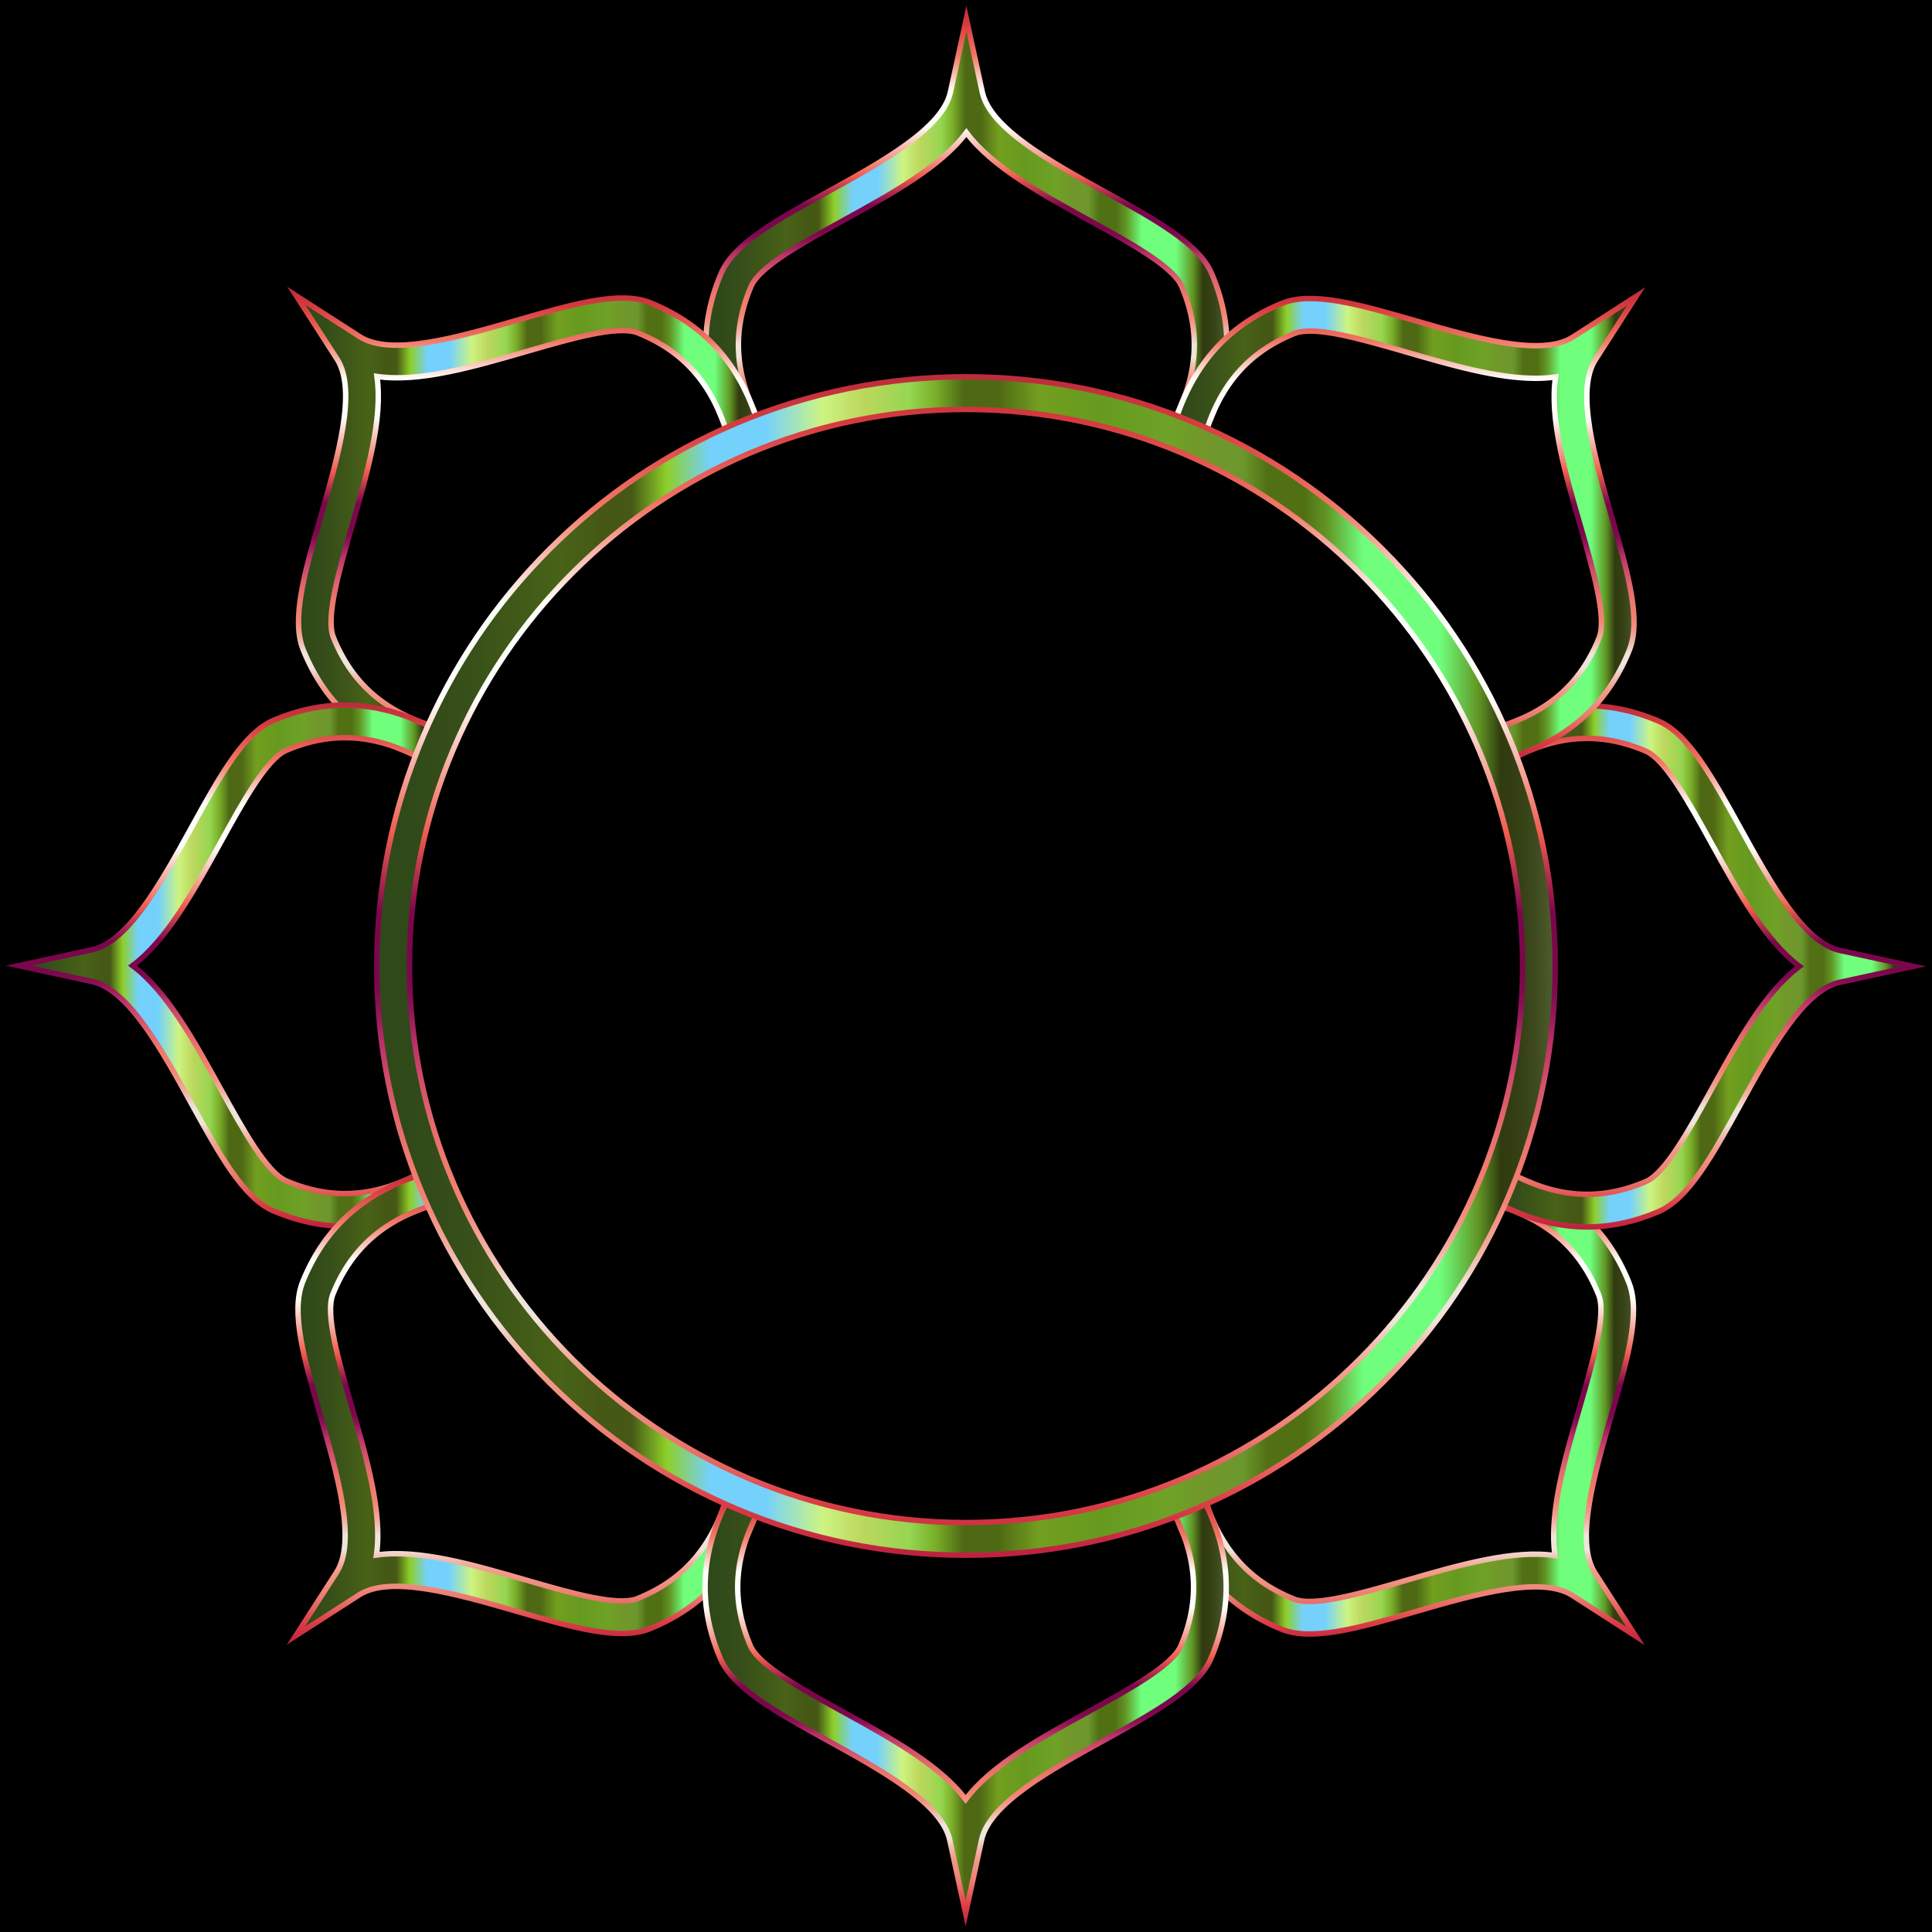
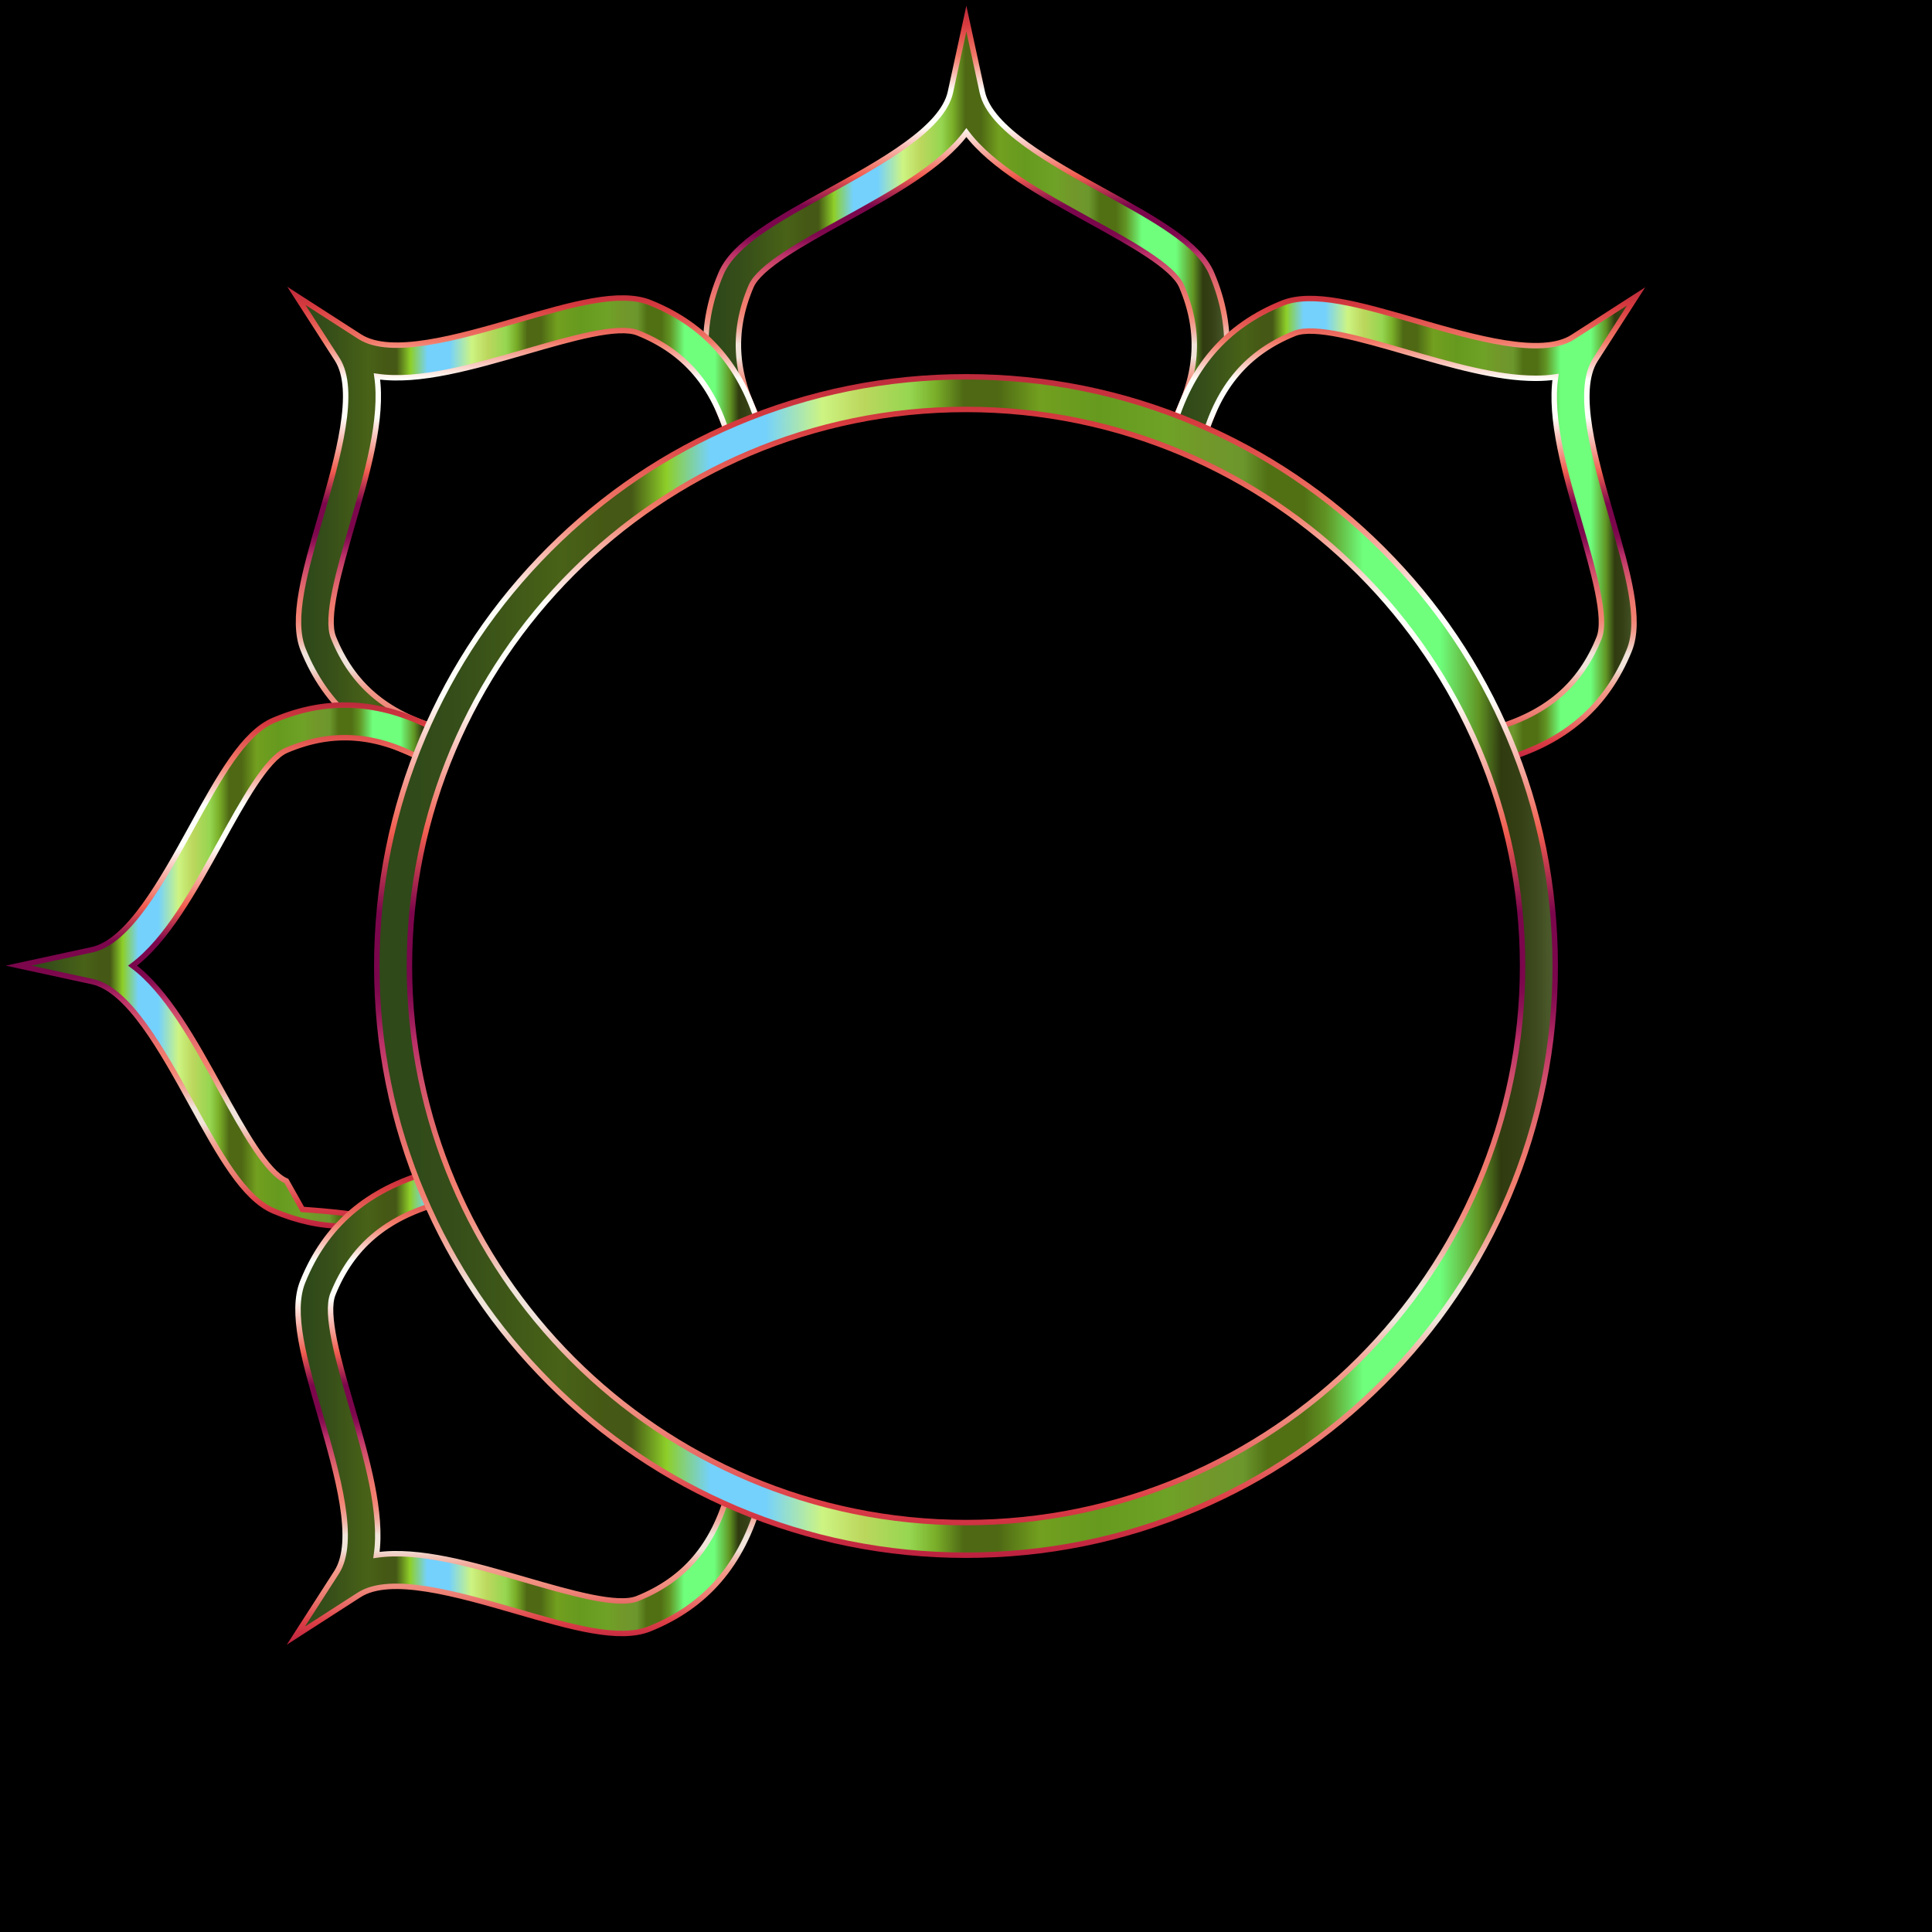
<svg xmlns="http://www.w3.org/2000/svg" version="1.1" id="Layer_1" x="0px" y="0px" viewBox="0 0 1775.816 1775.816" enable-background="new 0 0 1775.816 1775.816" xml:space="preserve">
  <rect x="0" y="0" width="1775.816" height="1775.816" />
  <g>
    <g>
      <linearGradient id="SVGID_1_" gradientUnits="userSpaceOnUse" x1="648.731" y1="211.562" x2="1127.743" y2="211.562">
        <stop offset="0" style="stop-color:#2F4919" />
        <stop offset="0.024" style="stop-color:#2F4919" />
        <stop offset="0.069" style="stop-color:#364E19" />
        <stop offset="0.155" style="stop-color:#486217" />
        <stop offset="0.194" style="stop-color:#455815" />
        <stop offset="0.216" style="stop-color:#455815" />
        <stop offset="0.246" style="stop-color:#8ECF29" />
        <stop offset="0.283" style="stop-color:#74D1FC" />
        <stop offset="0.33" style="stop-color:#74D1FC" />
        <stop offset="0.378" style="stop-color:#CDF482" />
        <stop offset="0.412" style="stop-color:#BCD75D" />
        <stop offset="0.452" style="stop-color:#96D651" />
        <stop offset="0.474" style="stop-color:#7AAF29" />
        <stop offset="0.498" style="stop-color:#4E6814" />
        <stop offset="0.527" style="stop-color:#4E6814" />
        <stop offset="0.562" style="stop-color:#729F1F" />
        <stop offset="0.612" style="stop-color:#669A1F" />
        <stop offset="0.67" style="stop-color:#6EA226" />
        <stop offset="0.703" style="stop-color:#72972A" />
        <stop offset="0.735" style="stop-color:#6C972D" />
        <stop offset="0.756" style="stop-color:#517014" />
        <stop offset="0.787" style="stop-color:#517014" />
        <stop offset="0.806" style="stop-color:#619524" />
        <stop offset="0.837" style="stop-color:#6FFF7D" />
        <stop offset="0.902" style="stop-color:#6FFF7D" />
        <stop offset="0.935" style="stop-color:#619524" />
        <stop offset="0.954" style="stop-color:#303B10" />
        <stop offset="0.969" style="stop-color:#343F14" />
        <stop offset="0.985" style="stop-color:#3F4C1F" />
        <stop offset="1" style="stop-color:#505F30" />
      </linearGradient>
      <linearGradient id="SVGID_2_" gradientUnits="userSpaceOnUse" x1="888.237" y1="409.414" x2="888.237" y2="5.315">
        <stop offset="0" style="stop-color:#BB213E" />
        <stop offset="0.049" style="stop-color:#DD3F46" />
        <stop offset="0.073" style="stop-color:#E45D5C" />
        <stop offset="0.102" style="stop-color:#EC7C72" />
        <stop offset="0.128" style="stop-color:#F08E80" />
        <stop offset="0.145" style="stop-color:#F29585" />
        <stop offset="0.155" style="stop-color:#F29C8C" />
        <stop offset="0.17" style="stop-color:#F2AEA0" />
        <stop offset="0.188" style="stop-color:#F1CBC0" />
        <stop offset="0.2" style="stop-color:#F1E4DA" />
        <stop offset="0.23" style="stop-color:#F1E4DA" />
        <stop offset="0.24" style="stop-color:#F1D2C7" />
        <stop offset="0.262" style="stop-color:#F2AEA1" />
        <stop offset="0.283" style="stop-color:#F29486" />
        <stop offset="0.301" style="stop-color:#F28475" />
        <stop offset="0.315" style="stop-color:#F27E6F" />
        <stop offset="0.339" style="stop-color:#EE786E" />
        <stop offset="0.371" style="stop-color:#E1676D" />
        <stop offset="0.407" style="stop-color:#CE4B6A" />
        <stop offset="0.436" style="stop-color:#BA2F67" />
        <stop offset="0.447" style="stop-color:#A7235F" />
        <stop offset="0.463" style="stop-color:#8F1355" />
        <stop offset="0.478" style="stop-color:#80094E" />
        <stop offset="0.491" style="stop-color:#7B064C" />
        <stop offset="0.545" style="stop-color:#7B064C" />
        <stop offset="0.612" style="stop-color:#F05C50" />
        <stop offset="0.636" style="stop-color:#F27E71" />
        <stop offset="0.727" style="stop-color:#FFFFFA" />
        <stop offset="0.806" style="stop-color:#FFFFFA" />
        <stop offset="0.885" style="stop-color:#F27A69" />
        <stop offset="0.958" style="stop-color:#D73B3F" />
        <stop offset="1" style="stop-color:#BB2B3C" />
      </linearGradient>
      <path fill="url(#SVGID_1_)" stroke="url(#SVGID_2_)" stroke-width="5" stroke-miterlimit="10" d="M674.199,406.009    c-29.605-52.6-33.358-103.146-11.474-154.526c11.767-27.627,51.746-49.658,98.038-75.168    c49.484-27.269,105.571-58.177,112.815-91.585l14.66-67.616l14.659,67.616c7.243,33.409,63.331,64.316,112.815,91.586    c46.291,25.509,86.27,47.54,98.038,75.167c21.884,51.381,18.131,101.927-11.474,154.526l-26.145-14.715    c25.072-44.545,28.255-85.235,10.017-128.056c-7.711-18.104-46.959-39.732-84.916-60.649    c-44.221-24.369-89.595-49.373-112.995-80.722c-23.4,31.349-68.774,56.353-112.995,80.722    c-37.957,20.917-77.205,42.545-84.916,60.649c-18.238,42.82-15.055,83.511,10.017,128.056L674.199,406.009z" />
    </g>
    <g>
      <linearGradient id="SVGID_3_" gradientUnits="userSpaceOnUse" x1="272.396" y1="485.1" x2="698.735" y2="485.1">
        <stop offset="0" style="stop-color:#2F4919" />
        <stop offset="0.024" style="stop-color:#2F4919" />
        <stop offset="0.069" style="stop-color:#364E19" />
        <stop offset="0.155" style="stop-color:#486217" />
        <stop offset="0.194" style="stop-color:#455815" />
        <stop offset="0.216" style="stop-color:#455815" />
        <stop offset="0.246" style="stop-color:#8ECF29" />
        <stop offset="0.283" style="stop-color:#74D1FC" />
        <stop offset="0.33" style="stop-color:#74D1FC" />
        <stop offset="0.378" style="stop-color:#CDF482" />
        <stop offset="0.412" style="stop-color:#BCD75D" />
        <stop offset="0.452" style="stop-color:#96D651" />
        <stop offset="0.474" style="stop-color:#7AAF29" />
        <stop offset="0.498" style="stop-color:#4E6814" />
        <stop offset="0.527" style="stop-color:#4E6814" />
        <stop offset="0.562" style="stop-color:#729F1F" />
        <stop offset="0.612" style="stop-color:#669A1F" />
        <stop offset="0.67" style="stop-color:#6EA226" />
        <stop offset="0.703" style="stop-color:#72972A" />
        <stop offset="0.735" style="stop-color:#6C972D" />
        <stop offset="0.756" style="stop-color:#517014" />
        <stop offset="0.787" style="stop-color:#517014" />
        <stop offset="0.806" style="stop-color:#619524" />
        <stop offset="0.837" style="stop-color:#6FFF7D" />
        <stop offset="0.902" style="stop-color:#6FFF7D" />
        <stop offset="0.935" style="stop-color:#619524" />
        <stop offset="0.954" style="stop-color:#303B10" />
        <stop offset="0.969" style="stop-color:#343F14" />
        <stop offset="0.985" style="stop-color:#3F4C1F" />
        <stop offset="1" style="stop-color:#505F30" />
      </linearGradient>
      <linearGradient id="SVGID_4_" gradientUnits="userSpaceOnUse" x1="482.934" y1="701.35" x2="482.934" y2="263.588">
        <stop offset="0" style="stop-color:#BB213E" />
        <stop offset="0.049" style="stop-color:#DD3F46" />
        <stop offset="0.073" style="stop-color:#E45D5C" />
        <stop offset="0.102" style="stop-color:#EC7C72" />
        <stop offset="0.128" style="stop-color:#F08E80" />
        <stop offset="0.145" style="stop-color:#F29585" />
        <stop offset="0.155" style="stop-color:#F29C8C" />
        <stop offset="0.17" style="stop-color:#F2AEA0" />
        <stop offset="0.188" style="stop-color:#F1CBC0" />
        <stop offset="0.2" style="stop-color:#F1E4DA" />
        <stop offset="0.23" style="stop-color:#F1E4DA" />
        <stop offset="0.24" style="stop-color:#F1D2C7" />
        <stop offset="0.262" style="stop-color:#F2AEA1" />
        <stop offset="0.283" style="stop-color:#F29486" />
        <stop offset="0.301" style="stop-color:#F28475" />
        <stop offset="0.315" style="stop-color:#F27E6F" />
        <stop offset="0.339" style="stop-color:#EE786E" />
        <stop offset="0.371" style="stop-color:#E1676D" />
        <stop offset="0.407" style="stop-color:#CE4B6A" />
        <stop offset="0.436" style="stop-color:#BA2F67" />
        <stop offset="0.447" style="stop-color:#A7235F" />
        <stop offset="0.463" style="stop-color:#8F1355" />
        <stop offset="0.478" style="stop-color:#80094E" />
        <stop offset="0.491" style="stop-color:#7B064C" />
        <stop offset="0.545" style="stop-color:#7B064C" />
        <stop offset="0.612" style="stop-color:#F05C50" />
        <stop offset="0.636" style="stop-color:#F27E71" />
        <stop offset="0.727" style="stop-color:#FFFFFA" />
        <stop offset="0.806" style="stop-color:#FFFFFA" />
        <stop offset="0.885" style="stop-color:#F27A69" />
        <stop offset="0.958" style="stop-color:#D73B3F" />
        <stop offset="1" style="stop-color:#BB2B3C" />
      </linearGradient>
      <path fill="url(#SVGID_3_)" stroke="url(#SVGID_4_)" stroke-width="5" stroke-miterlimit="10" d="M396.039,698.269    c-58.128-16.259-96.523-49.347-117.38-101.153c-11.215-27.856,1.477-71.704,16.171-122.475    c15.708-54.273,33.513-115.788,15.011-144.533l-37.446-58.178l58.178,37.446c28.746,18.502,90.259,0.698,144.533-15.011    c50.771-14.695,94.62-27.386,122.475-16.171c51.806,20.856,84.894,59.252,101.153,117.38l-28.891,8.081    c-13.77-49.227-40.292-80.25-83.467-97.632c-18.253-7.348-61.301,5.11-102.93,17.16c-48.501,14.037-98.266,28.438-136.979,22.821    c5.621,38.713-8.783,88.478-22.821,136.978c-12.049,41.629-24.508,84.676-17.16,102.93c17.382,43.175,48.405,69.697,97.632,83.467    L396.039,698.269z" />
    </g>
    <g>
      <linearGradient id="SVGID_5_" gradientUnits="userSpaceOnUse" x1="17.115" y1="887.578" x2="406.01" y2="887.578">
        <stop offset="0" style="stop-color:#2F4919" />
        <stop offset="0.024" style="stop-color:#2F4919" />
        <stop offset="0.069" style="stop-color:#364E19" />
        <stop offset="0.155" style="stop-color:#486217" />
        <stop offset="0.194" style="stop-color:#455815" />
        <stop offset="0.216" style="stop-color:#455815" />
        <stop offset="0.246" style="stop-color:#8ECF29" />
        <stop offset="0.283" style="stop-color:#74D1FC" />
        <stop offset="0.33" style="stop-color:#74D1FC" />
        <stop offset="0.378" style="stop-color:#CDF482" />
        <stop offset="0.412" style="stop-color:#BCD75D" />
        <stop offset="0.452" style="stop-color:#96D651" />
        <stop offset="0.474" style="stop-color:#7AAF29" />
        <stop offset="0.498" style="stop-color:#4E6814" />
        <stop offset="0.527" style="stop-color:#4E6814" />
        <stop offset="0.562" style="stop-color:#729F1F" />
        <stop offset="0.612" style="stop-color:#669A1F" />
        <stop offset="0.67" style="stop-color:#6EA226" />
        <stop offset="0.703" style="stop-color:#72972A" />
        <stop offset="0.735" style="stop-color:#6C972D" />
        <stop offset="0.756" style="stop-color:#517014" />
        <stop offset="0.787" style="stop-color:#517014" />
        <stop offset="0.806" style="stop-color:#619524" />
        <stop offset="0.837" style="stop-color:#6FFF7D" />
        <stop offset="0.902" style="stop-color:#6FFF7D" />
        <stop offset="0.935" style="stop-color:#619524" />
        <stop offset="0.954" style="stop-color:#303B10" />
        <stop offset="0.969" style="stop-color:#343F14" />
        <stop offset="0.985" style="stop-color:#3F4C1F" />
        <stop offset="1" style="stop-color:#505F30" />
      </linearGradient>
      <linearGradient id="SVGID_6_" gradientUnits="userSpaceOnUse" x1="207.365" y1="1129.584" x2="207.365" y2="645.573">
        <stop offset="0" style="stop-color:#BB213E" />
        <stop offset="0.049" style="stop-color:#DD3F46" />
        <stop offset="0.073" style="stop-color:#E45D5C" />
        <stop offset="0.102" style="stop-color:#EC7C72" />
        <stop offset="0.128" style="stop-color:#F08E80" />
        <stop offset="0.145" style="stop-color:#F29585" />
        <stop offset="0.155" style="stop-color:#F29C8C" />
        <stop offset="0.17" style="stop-color:#F2AEA0" />
        <stop offset="0.188" style="stop-color:#F1CBC0" />
        <stop offset="0.2" style="stop-color:#F1E4DA" />
        <stop offset="0.23" style="stop-color:#F1E4DA" />
        <stop offset="0.24" style="stop-color:#F1D2C7" />
        <stop offset="0.262" style="stop-color:#F2AEA1" />
        <stop offset="0.283" style="stop-color:#F29486" />
        <stop offset="0.301" style="stop-color:#F28475" />
        <stop offset="0.315" style="stop-color:#F27E6F" />
        <stop offset="0.339" style="stop-color:#EE786E" />
        <stop offset="0.371" style="stop-color:#E1676D" />
        <stop offset="0.407" style="stop-color:#CE4B6A" />
        <stop offset="0.436" style="stop-color:#BA2F67" />
        <stop offset="0.447" style="stop-color:#A7235F" />
        <stop offset="0.463" style="stop-color:#8F1355" />
        <stop offset="0.478" style="stop-color:#80094E" />
        <stop offset="0.491" style="stop-color:#7B064C" />
        <stop offset="0.545" style="stop-color:#7B064C" />
        <stop offset="0.612" style="stop-color:#F05C50" />
        <stop offset="0.636" style="stop-color:#F27E71" />
        <stop offset="0.727" style="stop-color:#FFFFFA" />
        <stop offset="0.806" style="stop-color:#FFFFFA" />
        <stop offset="0.885" style="stop-color:#F27A69" />
        <stop offset="0.958" style="stop-color:#D73B3F" />
        <stop offset="1" style="stop-color:#BB2B3C" />
      </linearGradient>
-       <path fill="url(#SVGID_5_)" stroke="url(#SVGID_6_)" stroke-width="5" stroke-miterlimit="10" d="M316.923,1127.084    c-21.813,0-43.548-4.669-65.44-13.993c-27.627-11.768-49.658-51.746-75.167-98.038c-27.27-49.484-58.177-105.571-91.586-112.814    l-67.615-14.66L84.73,872.92c33.409-7.244,64.316-63.331,91.585-112.815c25.51-46.292,47.541-86.271,75.168-98.038    c51.382-21.885,101.927-18.132,154.526,11.474l-14.715,26.144c-44.544-25.072-85.235-28.255-128.056-10.017    c-18.104,7.711-39.732,46.959-60.649,84.916c-24.369,44.221-49.373,89.595-80.722,112.995    c31.349,23.401,56.353,68.774,80.722,112.996c20.917,37.956,42.545,77.204,60.649,84.915c42.82,18.24,83.51,15.057,128.056-10.017    l14.715,26.145C375.821,1118.608,346.304,1127.084,316.923,1127.084z" />
+       <path fill="url(#SVGID_5_)" stroke="url(#SVGID_6_)" stroke-width="5" stroke-miterlimit="10" d="M316.923,1127.084    c-21.813,0-43.548-4.669-65.44-13.993c-27.627-11.768-49.658-51.746-75.167-98.038c-27.27-49.484-58.177-105.571-91.586-112.814    l-67.615-14.66L84.73,872.92c33.409-7.244,64.316-63.331,91.585-112.815c25.51-46.292,47.541-86.271,75.168-98.038    c51.382-21.885,101.927-18.132,154.526,11.474l-14.715,26.144c-44.544-25.072-85.235-28.255-128.056-10.017    c-18.104,7.711-39.732,46.959-60.649,84.916c-24.369,44.221-49.373,89.595-80.722,112.995    c31.349,23.401,56.353,68.774,80.722,112.996c20.917,37.956,42.545,77.204,60.649,84.915l14.715,26.145C375.821,1118.608,346.304,1127.084,316.923,1127.084z" />
    </g>
    <g>
      <linearGradient id="SVGID_7_" gradientUnits="userSpaceOnUse" x1="271.931" y1="1290.25" x2="698.269" y2="1290.25">
        <stop offset="0" style="stop-color:#2F4919" />
        <stop offset="0.024" style="stop-color:#2F4919" />
        <stop offset="0.069" style="stop-color:#364E19" />
        <stop offset="0.155" style="stop-color:#486217" />
        <stop offset="0.194" style="stop-color:#455815" />
        <stop offset="0.216" style="stop-color:#455815" />
        <stop offset="0.246" style="stop-color:#8ECF29" />
        <stop offset="0.283" style="stop-color:#74D1FC" />
        <stop offset="0.33" style="stop-color:#74D1FC" />
        <stop offset="0.378" style="stop-color:#CDF482" />
        <stop offset="0.412" style="stop-color:#BCD75D" />
        <stop offset="0.452" style="stop-color:#96D651" />
        <stop offset="0.474" style="stop-color:#7AAF29" />
        <stop offset="0.498" style="stop-color:#4E6814" />
        <stop offset="0.527" style="stop-color:#4E6814" />
        <stop offset="0.562" style="stop-color:#729F1F" />
        <stop offset="0.612" style="stop-color:#669A1F" />
        <stop offset="0.67" style="stop-color:#6EA226" />
        <stop offset="0.703" style="stop-color:#72972A" />
        <stop offset="0.735" style="stop-color:#6C972D" />
        <stop offset="0.756" style="stop-color:#517014" />
        <stop offset="0.787" style="stop-color:#517014" />
        <stop offset="0.806" style="stop-color:#619524" />
        <stop offset="0.837" style="stop-color:#6FFF7D" />
        <stop offset="0.902" style="stop-color:#6FFF7D" />
        <stop offset="0.935" style="stop-color:#619524" />
        <stop offset="0.954" style="stop-color:#303B10" />
        <stop offset="0.969" style="stop-color:#343F14" />
        <stop offset="0.985" style="stop-color:#3F4C1F" />
        <stop offset="1" style="stop-color:#505F30" />
      </linearGradient>
      <linearGradient id="SVGID_8_" gradientUnits="userSpaceOnUse" x1="482.469" y1="1511.762" x2="482.469" y2="1074">
        <stop offset="0" style="stop-color:#BB213E" />
        <stop offset="0.049" style="stop-color:#DD3F46" />
        <stop offset="0.073" style="stop-color:#E45D5C" />
        <stop offset="0.102" style="stop-color:#EC7C72" />
        <stop offset="0.128" style="stop-color:#F08E80" />
        <stop offset="0.145" style="stop-color:#F29585" />
        <stop offset="0.155" style="stop-color:#F29C8C" />
        <stop offset="0.17" style="stop-color:#F2AEA0" />
        <stop offset="0.188" style="stop-color:#F1CBC0" />
        <stop offset="0.2" style="stop-color:#F1E4DA" />
        <stop offset="0.23" style="stop-color:#F1E4DA" />
        <stop offset="0.24" style="stop-color:#F1D2C7" />
        <stop offset="0.262" style="stop-color:#F2AEA1" />
        <stop offset="0.283" style="stop-color:#F29486" />
        <stop offset="0.301" style="stop-color:#F28475" />
        <stop offset="0.315" style="stop-color:#F27E6F" />
        <stop offset="0.339" style="stop-color:#EE786E" />
        <stop offset="0.371" style="stop-color:#E1676D" />
        <stop offset="0.407" style="stop-color:#CE4B6A" />
        <stop offset="0.436" style="stop-color:#BA2F67" />
        <stop offset="0.447" style="stop-color:#A7235F" />
        <stop offset="0.463" style="stop-color:#8F1355" />
        <stop offset="0.478" style="stop-color:#80094E" />
        <stop offset="0.491" style="stop-color:#7B064C" />
        <stop offset="0.545" style="stop-color:#7B064C" />
        <stop offset="0.612" style="stop-color:#F05C50" />
        <stop offset="0.636" style="stop-color:#F27E71" />
        <stop offset="0.727" style="stop-color:#FFFFFA" />
        <stop offset="0.806" style="stop-color:#FFFFFA" />
        <stop offset="0.885" style="stop-color:#F27A69" />
        <stop offset="0.958" style="stop-color:#D73B3F" />
        <stop offset="1" style="stop-color:#BB2B3C" />
      </linearGradient>
      <path fill="url(#SVGID_7_)" stroke="url(#SVGID_8_)" stroke-width="5" stroke-miterlimit="10" d="M271.931,1503.419l37.445-58.177    c18.501-28.745,0.697-90.26-15.011-144.532c-14.695-50.771-27.386-94.619-16.171-122.476    c20.856-51.807,59.252-84.894,117.38-101.153l8.081,28.891c-49.227,13.771-80.25,40.292-97.632,83.466    c-7.349,18.255,5.11,61.302,17.16,102.932c14.038,48.5,28.441,98.265,22.821,136.978c38.711-5.62,88.477,8.783,136.978,22.82    c41.628,12.05,84.675,24.511,102.93,17.159c43.175-17.381,69.697-48.404,83.467-97.632l28.891,8.082    c-16.259,58.128-49.347,96.523-101.154,117.38c-27.855,11.213-71.703-1.477-122.475-16.172    c-54.274-15.709-115.79-33.515-144.532-15.011L271.931,1503.419z" />
    </g>
    <g>
      <linearGradient id="SVGID_9_" gradientUnits="userSpaceOnUse" x1="1077.081" y1="1290.716" x2="1503.42" y2="1290.716">
        <stop offset="0" style="stop-color:#2F4919" />
        <stop offset="0.024" style="stop-color:#2F4919" />
        <stop offset="0.069" style="stop-color:#364E19" />
        <stop offset="0.155" style="stop-color:#486217" />
        <stop offset="0.194" style="stop-color:#455815" />
        <stop offset="0.216" style="stop-color:#455815" />
        <stop offset="0.246" style="stop-color:#8ECF29" />
        <stop offset="0.283" style="stop-color:#74D1FC" />
        <stop offset="0.33" style="stop-color:#74D1FC" />
        <stop offset="0.378" style="stop-color:#CDF482" />
        <stop offset="0.412" style="stop-color:#BCD75D" />
        <stop offset="0.452" style="stop-color:#96D651" />
        <stop offset="0.474" style="stop-color:#7AAF29" />
        <stop offset="0.498" style="stop-color:#4E6814" />
        <stop offset="0.527" style="stop-color:#4E6814" />
        <stop offset="0.562" style="stop-color:#729F1F" />
        <stop offset="0.612" style="stop-color:#669A1F" />
        <stop offset="0.67" style="stop-color:#6EA226" />
        <stop offset="0.703" style="stop-color:#72972A" />
        <stop offset="0.735" style="stop-color:#6C972D" />
        <stop offset="0.756" style="stop-color:#517014" />
        <stop offset="0.787" style="stop-color:#517014" />
        <stop offset="0.806" style="stop-color:#619524" />
        <stop offset="0.837" style="stop-color:#6FFF7D" />
        <stop offset="0.902" style="stop-color:#6FFF7D" />
        <stop offset="0.935" style="stop-color:#619524" />
        <stop offset="0.954" style="stop-color:#303B10" />
        <stop offset="0.969" style="stop-color:#343F14" />
        <stop offset="0.985" style="stop-color:#3F4C1F" />
        <stop offset="1" style="stop-color:#505F30" />
      </linearGradient>
      <linearGradient id="SVGID_10_" gradientUnits="userSpaceOnUse" x1="1292.881" y1="1512.228" x2="1292.881" y2="1074.465">
        <stop offset="0" style="stop-color:#BB213E" />
        <stop offset="0.049" style="stop-color:#DD3F46" />
        <stop offset="0.073" style="stop-color:#E45D5C" />
        <stop offset="0.102" style="stop-color:#EC7C72" />
        <stop offset="0.128" style="stop-color:#F08E80" />
        <stop offset="0.145" style="stop-color:#F29585" />
        <stop offset="0.155" style="stop-color:#F29C8C" />
        <stop offset="0.17" style="stop-color:#F2AEA0" />
        <stop offset="0.188" style="stop-color:#F1CBC0" />
        <stop offset="0.2" style="stop-color:#F1E4DA" />
        <stop offset="0.23" style="stop-color:#F1E4DA" />
        <stop offset="0.24" style="stop-color:#F1D2C7" />
        <stop offset="0.262" style="stop-color:#F2AEA1" />
        <stop offset="0.283" style="stop-color:#F29486" />
        <stop offset="0.301" style="stop-color:#F28475" />
        <stop offset="0.315" style="stop-color:#F27E6F" />
        <stop offset="0.339" style="stop-color:#EE786E" />
        <stop offset="0.371" style="stop-color:#E1676D" />
        <stop offset="0.407" style="stop-color:#CE4B6A" />
        <stop offset="0.436" style="stop-color:#BA2F67" />
        <stop offset="0.447" style="stop-color:#A7235F" />
        <stop offset="0.463" style="stop-color:#8F1355" />
        <stop offset="0.478" style="stop-color:#80094E" />
        <stop offset="0.491" style="stop-color:#7B064C" />
        <stop offset="0.545" style="stop-color:#7B064C" />
        <stop offset="0.612" style="stop-color:#F05C50" />
        <stop offset="0.636" style="stop-color:#F27E71" />
        <stop offset="0.727" style="stop-color:#FFFFFA" />
        <stop offset="0.806" style="stop-color:#FFFFFA" />
        <stop offset="0.885" style="stop-color:#F27A69" />
        <stop offset="0.958" style="stop-color:#D73B3F" />
        <stop offset="1" style="stop-color:#BB2B3C" />
      </linearGradient>
-       <path fill="url(#SVGID_9_)" stroke="url(#SVGID_10_)" stroke-width="5" stroke-miterlimit="10" d="M1503.42,1503.885    l-58.177-37.445c-28.746-18.504-90.26-0.698-144.533,15.011c-50.771,14.695-94.621,27.387-122.475,16.172    c-51.807-20.857-84.895-59.253-101.154-117.38l28.891-8.082c13.771,49.227,40.293,80.25,83.468,97.632    c18.248,7.35,61.299-5.109,102.93-17.158c48.5-14.038,98.263-28.443,136.979-22.821c-5.62-38.714,8.783-88.479,22.82-136.979    c12.049-41.629,24.508-84.676,17.159-102.93c-17.382-43.174-48.405-69.696-97.632-83.467l8.082-28.891    c58.127,16.26,96.522,49.348,117.38,101.153c11.214,27.856-1.477,71.704-16.172,122.475    c-15.708,54.273-33.513,115.788-15.011,144.534L1503.42,1503.885z" />
    </g>
    <g>
      <linearGradient id="SVGID_11_" gradientUnits="userSpaceOnUse" x1="648.073" y1="1564.254" x2="1127.085" y2="1564.254">
        <stop offset="0" style="stop-color:#2F4919" />
        <stop offset="0.024" style="stop-color:#2F4919" />
        <stop offset="0.069" style="stop-color:#364E19" />
        <stop offset="0.155" style="stop-color:#486217" />
        <stop offset="0.194" style="stop-color:#455815" />
        <stop offset="0.216" style="stop-color:#455815" />
        <stop offset="0.246" style="stop-color:#8ECF29" />
        <stop offset="0.283" style="stop-color:#74D1FC" />
        <stop offset="0.33" style="stop-color:#74D1FC" />
        <stop offset="0.378" style="stop-color:#CDF482" />
        <stop offset="0.412" style="stop-color:#BCD75D" />
        <stop offset="0.452" style="stop-color:#96D651" />
        <stop offset="0.474" style="stop-color:#7AAF29" />
        <stop offset="0.498" style="stop-color:#4E6814" />
        <stop offset="0.527" style="stop-color:#4E6814" />
        <stop offset="0.562" style="stop-color:#729F1F" />
        <stop offset="0.612" style="stop-color:#669A1F" />
        <stop offset="0.67" style="stop-color:#6EA226" />
        <stop offset="0.703" style="stop-color:#72972A" />
        <stop offset="0.735" style="stop-color:#6C972D" />
        <stop offset="0.756" style="stop-color:#517014" />
        <stop offset="0.787" style="stop-color:#517014" />
        <stop offset="0.806" style="stop-color:#619524" />
        <stop offset="0.837" style="stop-color:#6FFF7D" />
        <stop offset="0.902" style="stop-color:#6FFF7D" />
        <stop offset="0.935" style="stop-color:#619524" />
        <stop offset="0.954" style="stop-color:#303B10" />
        <stop offset="0.969" style="stop-color:#343F14" />
        <stop offset="0.985" style="stop-color:#3F4C1F" />
        <stop offset="1" style="stop-color:#505F30" />
      </linearGradient>
      <linearGradient id="SVGID_12_" gradientUnits="userSpaceOnUse" x1="887.579" y1="1770.502" x2="887.579" y2="1366.401">
        <stop offset="0" style="stop-color:#BB213E" />
        <stop offset="0.049" style="stop-color:#DD3F46" />
        <stop offset="0.073" style="stop-color:#E45D5C" />
        <stop offset="0.102" style="stop-color:#EC7C72" />
        <stop offset="0.128" style="stop-color:#F08E80" />
        <stop offset="0.145" style="stop-color:#F29585" />
        <stop offset="0.155" style="stop-color:#F29C8C" />
        <stop offset="0.17" style="stop-color:#F2AEA0" />
        <stop offset="0.188" style="stop-color:#F1CBC0" />
        <stop offset="0.2" style="stop-color:#F1E4DA" />
        <stop offset="0.23" style="stop-color:#F1E4DA" />
        <stop offset="0.24" style="stop-color:#F1D2C7" />
        <stop offset="0.262" style="stop-color:#F2AEA1" />
        <stop offset="0.283" style="stop-color:#F29486" />
        <stop offset="0.301" style="stop-color:#F28475" />
        <stop offset="0.315" style="stop-color:#F27E6F" />
        <stop offset="0.339" style="stop-color:#EE786E" />
        <stop offset="0.371" style="stop-color:#E1676D" />
        <stop offset="0.407" style="stop-color:#CE4B6A" />
        <stop offset="0.436" style="stop-color:#BA2F67" />
        <stop offset="0.447" style="stop-color:#A7235F" />
        <stop offset="0.463" style="stop-color:#8F1355" />
        <stop offset="0.478" style="stop-color:#80094E" />
        <stop offset="0.491" style="stop-color:#7B064C" />
        <stop offset="0.545" style="stop-color:#7B064C" />
        <stop offset="0.612" style="stop-color:#F05C50" />
        <stop offset="0.636" style="stop-color:#F27E71" />
        <stop offset="0.727" style="stop-color:#FFFFFA" />
        <stop offset="0.806" style="stop-color:#FFFFFA" />
        <stop offset="0.885" style="stop-color:#F27A69" />
        <stop offset="0.958" style="stop-color:#D73B3F" />
        <stop offset="1" style="stop-color:#BB2B3C" />
      </linearGradient>
-       <path fill="url(#SVGID_11_)" stroke="url(#SVGID_12_)" stroke-width="5" stroke-miterlimit="10" d="M887.579,1758.702    l-14.66-67.615c-7.244-33.409-63.331-64.316-112.815-91.586c-46.292-25.51-86.271-47.541-98.038-75.168    c-21.885-51.382-18.131-101.928,11.474-154.527l26.144,14.715c-25.072,44.545-28.255,85.236-10.017,128.057    c7.711,18.104,46.959,39.732,84.916,60.649c44.221,24.368,89.595,49.372,112.995,80.721c23.4-31.349,68.774-56.353,112.995-80.722    c37.957-20.916,77.205-42.544,84.916-60.648c18.238-42.82,15.056-83.512-10.017-128.057l26.145-14.715    c29.604,52.6,33.357,103.146,11.474,154.527c-11.768,27.627-51.747,49.658-98.038,75.168    c-49.484,27.269-105.572,58.177-112.815,91.585L887.579,1758.702z" />
    </g>
    <g>
      <linearGradient id="SVGID_13_" gradientUnits="userSpaceOnUse" x1="1369.806" y1="888.237" x2="1758.701" y2="888.237">
        <stop offset="0" style="stop-color:#2F4919" />
        <stop offset="0.024" style="stop-color:#2F4919" />
        <stop offset="0.069" style="stop-color:#364E19" />
        <stop offset="0.155" style="stop-color:#486217" />
        <stop offset="0.194" style="stop-color:#455815" />
        <stop offset="0.216" style="stop-color:#455815" />
        <stop offset="0.246" style="stop-color:#8ECF29" />
        <stop offset="0.283" style="stop-color:#74D1FC" />
        <stop offset="0.33" style="stop-color:#74D1FC" />
        <stop offset="0.378" style="stop-color:#CDF482" />
        <stop offset="0.412" style="stop-color:#BCD75D" />
        <stop offset="0.452" style="stop-color:#96D651" />
        <stop offset="0.474" style="stop-color:#7AAF29" />
        <stop offset="0.498" style="stop-color:#4E6814" />
        <stop offset="0.527" style="stop-color:#4E6814" />
        <stop offset="0.562" style="stop-color:#729F1F" />
        <stop offset="0.612" style="stop-color:#669A1F" />
        <stop offset="0.67" style="stop-color:#6EA226" />
        <stop offset="0.703" style="stop-color:#72972A" />
        <stop offset="0.735" style="stop-color:#6C972D" />
        <stop offset="0.756" style="stop-color:#517014" />
        <stop offset="0.787" style="stop-color:#517014" />
        <stop offset="0.806" style="stop-color:#619524" />
        <stop offset="0.837" style="stop-color:#6FFF7D" />
        <stop offset="0.902" style="stop-color:#6FFF7D" />
        <stop offset="0.935" style="stop-color:#619524" />
        <stop offset="0.954" style="stop-color:#303B10" />
        <stop offset="0.969" style="stop-color:#343F14" />
        <stop offset="0.985" style="stop-color:#3F4C1F" />
        <stop offset="1" style="stop-color:#505F30" />
      </linearGradient>
      <linearGradient id="SVGID_14_" gradientUnits="userSpaceOnUse" x1="1568.45" y1="1130.243" x2="1568.45" y2="646.232">
        <stop offset="0" style="stop-color:#BB213E" />
        <stop offset="0.049" style="stop-color:#DD3F46" />
        <stop offset="0.073" style="stop-color:#E45D5C" />
        <stop offset="0.102" style="stop-color:#EC7C72" />
        <stop offset="0.128" style="stop-color:#F08E80" />
        <stop offset="0.145" style="stop-color:#F29585" />
        <stop offset="0.155" style="stop-color:#F29C8C" />
        <stop offset="0.17" style="stop-color:#F2AEA0" />
        <stop offset="0.188" style="stop-color:#F1CBC0" />
        <stop offset="0.2" style="stop-color:#F1E4DA" />
        <stop offset="0.23" style="stop-color:#F1E4DA" />
        <stop offset="0.24" style="stop-color:#F1D2C7" />
        <stop offset="0.262" style="stop-color:#F2AEA1" />
        <stop offset="0.283" style="stop-color:#F29486" />
        <stop offset="0.301" style="stop-color:#F28475" />
        <stop offset="0.315" style="stop-color:#F27E6F" />
        <stop offset="0.339" style="stop-color:#EE786E" />
        <stop offset="0.371" style="stop-color:#E1676D" />
        <stop offset="0.407" style="stop-color:#CE4B6A" />
        <stop offset="0.436" style="stop-color:#BA2F67" />
        <stop offset="0.447" style="stop-color:#A7235F" />
        <stop offset="0.463" style="stop-color:#8F1355" />
        <stop offset="0.478" style="stop-color:#80094E" />
        <stop offset="0.491" style="stop-color:#7B064C" />
        <stop offset="0.545" style="stop-color:#7B064C" />
        <stop offset="0.612" style="stop-color:#F05C50" />
        <stop offset="0.636" style="stop-color:#F27E71" />
        <stop offset="0.727" style="stop-color:#FFFFFA" />
        <stop offset="0.806" style="stop-color:#FFFFFA" />
        <stop offset="0.885" style="stop-color:#F27A69" />
        <stop offset="0.958" style="stop-color:#D73B3F" />
        <stop offset="1" style="stop-color:#BB2B3C" />
      </linearGradient>
-       <path fill="url(#SVGID_13_)" stroke="url(#SVGID_14_)" stroke-width="5" stroke-miterlimit="10" d="M1458.892,1127.743    c-29.384,0.001-58.896-8.476-89.086-25.469l14.715-26.143c44.546,25.073,85.238,28.254,128.056,10.017    c18.104-7.712,39.732-46.96,60.649-84.916c24.368-44.222,49.372-89.595,80.721-112.996c-31.349-23.4-56.353-68.774-80.721-112.995    c-20.917-37.957-42.545-77.205-60.649-84.916c-42.822-18.238-83.511-15.054-128.056,10.017l-14.715-26.144    c52.6-29.605,103.146-33.357,154.526-11.474c27.627,11.767,49.658,51.746,75.168,98.038    c27.27,49.484,58.177,105.571,91.586,112.814l67.614,14.66l-67.614,14.66c-33.409,7.243-64.316,63.33-91.586,112.814    c-25.51,46.292-47.541,86.271-75.168,98.038C1502.443,1123.072,1480.702,1127.742,1458.892,1127.743z" />
    </g>
    <g>
      <linearGradient id="SVGID_15_" gradientUnits="userSpaceOnUse" x1="1077.546" y1="485.565" x2="1503.885" y2="485.565">
        <stop offset="0" style="stop-color:#2F4919" />
        <stop offset="0.024" style="stop-color:#2F4919" />
        <stop offset="0.069" style="stop-color:#364E19" />
        <stop offset="0.155" style="stop-color:#486217" />
        <stop offset="0.194" style="stop-color:#455815" />
        <stop offset="0.216" style="stop-color:#455815" />
        <stop offset="0.246" style="stop-color:#8ECF29" />
        <stop offset="0.283" style="stop-color:#74D1FC" />
        <stop offset="0.33" style="stop-color:#74D1FC" />
        <stop offset="0.378" style="stop-color:#CDF482" />
        <stop offset="0.412" style="stop-color:#BCD75D" />
        <stop offset="0.452" style="stop-color:#96D651" />
        <stop offset="0.474" style="stop-color:#7AAF29" />
        <stop offset="0.498" style="stop-color:#4E6814" />
        <stop offset="0.527" style="stop-color:#4E6814" />
        <stop offset="0.562" style="stop-color:#729F1F" />
        <stop offset="0.612" style="stop-color:#669A1F" />
        <stop offset="0.67" style="stop-color:#6EA226" />
        <stop offset="0.703" style="stop-color:#72972A" />
        <stop offset="0.735" style="stop-color:#6C972D" />
        <stop offset="0.756" style="stop-color:#517014" />
        <stop offset="0.787" style="stop-color:#517014" />
        <stop offset="0.806" style="stop-color:#619524" />
        <stop offset="0.837" style="stop-color:#6FFF7D" />
        <stop offset="0.902" style="stop-color:#6FFF7D" />
        <stop offset="0.935" style="stop-color:#619524" />
        <stop offset="0.954" style="stop-color:#303B10" />
        <stop offset="0.969" style="stop-color:#343F14" />
        <stop offset="0.985" style="stop-color:#3F4C1F" />
        <stop offset="1" style="stop-color:#505F30" />
      </linearGradient>
      <linearGradient id="SVGID_16_" gradientUnits="userSpaceOnUse" x1="1293.347" y1="701.816" x2="1293.347" y2="264.052">
        <stop offset="0" style="stop-color:#BB213E" />
        <stop offset="0.049" style="stop-color:#DD3F46" />
        <stop offset="0.073" style="stop-color:#E45D5C" />
        <stop offset="0.102" style="stop-color:#EC7C72" />
        <stop offset="0.128" style="stop-color:#F08E80" />
        <stop offset="0.145" style="stop-color:#F29585" />
        <stop offset="0.155" style="stop-color:#F29C8C" />
        <stop offset="0.17" style="stop-color:#F2AEA0" />
        <stop offset="0.188" style="stop-color:#F1CBC0" />
        <stop offset="0.2" style="stop-color:#F1E4DA" />
        <stop offset="0.23" style="stop-color:#F1E4DA" />
        <stop offset="0.24" style="stop-color:#F1D2C7" />
        <stop offset="0.262" style="stop-color:#F2AEA1" />
        <stop offset="0.283" style="stop-color:#F29486" />
        <stop offset="0.301" style="stop-color:#F28475" />
        <stop offset="0.315" style="stop-color:#F27E6F" />
        <stop offset="0.339" style="stop-color:#EE786E" />
        <stop offset="0.371" style="stop-color:#E1676D" />
        <stop offset="0.407" style="stop-color:#CE4B6A" />
        <stop offset="0.436" style="stop-color:#BA2F67" />
        <stop offset="0.447" style="stop-color:#A7235F" />
        <stop offset="0.463" style="stop-color:#8F1355" />
        <stop offset="0.478" style="stop-color:#80094E" />
        <stop offset="0.491" style="stop-color:#7B064C" />
        <stop offset="0.545" style="stop-color:#7B064C" />
        <stop offset="0.612" style="stop-color:#F05C50" />
        <stop offset="0.636" style="stop-color:#F27E71" />
        <stop offset="0.727" style="stop-color:#FFFFFA" />
        <stop offset="0.806" style="stop-color:#FFFFFA" />
        <stop offset="0.885" style="stop-color:#F27A69" />
        <stop offset="0.958" style="stop-color:#D73B3F" />
        <stop offset="1" style="stop-color:#BB2B3C" />
      </linearGradient>
      <path fill="url(#SVGID_15_)" stroke="url(#SVGID_16_)" stroke-width="5" stroke-miterlimit="10" d="M1380.243,698.734    l-8.082-28.891c49.228-13.77,80.25-40.292,97.631-83.466c7.35-18.254-5.109-61.301-17.158-102.931    c-14.038-48.5-28.441-98.265-22.821-136.978c-5.888,0.854-12.036,1.247-18.392,1.247c-35.435,0.001-77.462-12.165-118.586-24.067    c-41.631-12.049-84.678-24.507-102.931-17.16c-43.175,17.382-69.697,48.405-83.467,97.632l-28.891-8.081    c16.26-58.127,49.347-96.523,101.154-117.38c27.854-11.214,71.702,1.476,122.475,16.171    c54.271,15.708,115.785,33.517,144.532,15.011l58.178-37.446l-37.446,58.178c-18.502,28.745-0.697,90.259,15.011,144.532    c14.695,50.771,27.387,94.619,16.172,122.475C1476.765,649.387,1438.371,682.475,1380.243,698.734z" />
    </g>
    <g>
      <linearGradient id="SVGID_17_" gradientUnits="userSpaceOnUse" x1="346.33" y1="887.909" x2="1429.485" y2="887.909">
        <stop offset="0" style="stop-color:#2F4919" />
        <stop offset="0.024" style="stop-color:#2F4919" />
        <stop offset="0.069" style="stop-color:#364E19" />
        <stop offset="0.155" style="stop-color:#486217" />
        <stop offset="0.194" style="stop-color:#455815" />
        <stop offset="0.216" style="stop-color:#455815" />
        <stop offset="0.246" style="stop-color:#8ECF29" />
        <stop offset="0.283" style="stop-color:#74D1FC" />
        <stop offset="0.33" style="stop-color:#74D1FC" />
        <stop offset="0.378" style="stop-color:#CDF482" />
        <stop offset="0.412" style="stop-color:#BCD75D" />
        <stop offset="0.452" style="stop-color:#96D651" />
        <stop offset="0.474" style="stop-color:#7AAF29" />
        <stop offset="0.498" style="stop-color:#4E6814" />
        <stop offset="0.527" style="stop-color:#4E6814" />
        <stop offset="0.562" style="stop-color:#729F1F" />
        <stop offset="0.612" style="stop-color:#669A1F" />
        <stop offset="0.67" style="stop-color:#6EA226" />
        <stop offset="0.703" style="stop-color:#72972A" />
        <stop offset="0.735" style="stop-color:#6C972D" />
        <stop offset="0.756" style="stop-color:#517014" />
        <stop offset="0.787" style="stop-color:#517014" />
        <stop offset="0.806" style="stop-color:#619524" />
        <stop offset="0.837" style="stop-color:#6FFF7D" />
        <stop offset="0.902" style="stop-color:#6FFF7D" />
        <stop offset="0.935" style="stop-color:#619524" />
        <stop offset="0.954" style="stop-color:#303B10" />
        <stop offset="0.969" style="stop-color:#343F14" />
        <stop offset="0.985" style="stop-color:#3F4C1F" />
        <stop offset="1" style="stop-color:#505F30" />
      </linearGradient>
      <linearGradient id="SVGID_18_" gradientUnits="userSpaceOnUse" x1="887.908" y1="1431.987" x2="887.908" y2="343.832">
        <stop offset="0" style="stop-color:#BB213E" />
        <stop offset="0.049" style="stop-color:#DD3F46" />
        <stop offset="0.073" style="stop-color:#E45D5C" />
        <stop offset="0.102" style="stop-color:#EC7C72" />
        <stop offset="0.128" style="stop-color:#F08E80" />
        <stop offset="0.145" style="stop-color:#F29585" />
        <stop offset="0.155" style="stop-color:#F29C8C" />
        <stop offset="0.17" style="stop-color:#F2AEA0" />
        <stop offset="0.188" style="stop-color:#F1CBC0" />
        <stop offset="0.2" style="stop-color:#F1E4DA" />
        <stop offset="0.23" style="stop-color:#F1E4DA" />
        <stop offset="0.24" style="stop-color:#F1D2C7" />
        <stop offset="0.262" style="stop-color:#F2AEA1" />
        <stop offset="0.283" style="stop-color:#F29486" />
        <stop offset="0.301" style="stop-color:#F28475" />
        <stop offset="0.315" style="stop-color:#F27E6F" />
        <stop offset="0.339" style="stop-color:#EE786E" />
        <stop offset="0.371" style="stop-color:#E1676D" />
        <stop offset="0.407" style="stop-color:#CE4B6A" />
        <stop offset="0.436" style="stop-color:#BA2F67" />
        <stop offset="0.447" style="stop-color:#A7235F" />
        <stop offset="0.463" style="stop-color:#8F1355" />
        <stop offset="0.478" style="stop-color:#80094E" />
        <stop offset="0.491" style="stop-color:#7B064C" />
        <stop offset="0.545" style="stop-color:#7B064C" />
        <stop offset="0.612" style="stop-color:#F05C50" />
        <stop offset="0.636" style="stop-color:#F27E71" />
        <stop offset="0.727" style="stop-color:#FFFFFA" />
        <stop offset="0.806" style="stop-color:#FFFFFA" />
        <stop offset="0.885" style="stop-color:#F27A69" />
        <stop offset="0.958" style="stop-color:#D73B3F" />
        <stop offset="1" style="stop-color:#BB2B3C" />
      </linearGradient>
      <path fill="url(#SVGID_17_)" stroke="url(#SVGID_18_)" stroke-width="5" stroke-miterlimit="10" d="M887.908,1429.487    c-73.106,0-144.033-14.321-210.811-42.566c-64.493-27.277-122.41-66.325-172.142-116.058    c-49.733-49.733-88.781-107.65-116.059-172.143c-28.245-66.778-42.566-137.705-42.566-210.812    c0-73.106,14.321-144.033,42.566-210.811c27.278-64.493,66.326-122.41,116.059-172.142    c49.732-49.733,107.649-88.781,172.142-116.059c66.778-28.245,137.705-42.566,210.811-42.566    c73.105,0,144.033,14.321,210.81,42.566c64.492,27.278,122.409,66.326,172.143,116.059    c49.732,49.732,88.78,107.649,116.058,172.142c28.245,66.778,42.566,137.705,42.566,210.811    c0,73.106-14.321,144.033-42.566,210.812c-27.277,64.492-66.325,122.409-116.058,172.143    c-49.733,49.732-107.65,88.78-172.143,116.058C1031.941,1415.166,961.013,1429.487,887.908,1429.487z M887.908,376.332    c-282.085,0-511.578,229.493-511.578,511.578s229.493,511.578,511.578,511.578s511.577-229.493,511.577-511.578    S1169.993,376.332,887.908,376.332z" />
    </g>
  </g>
</svg>